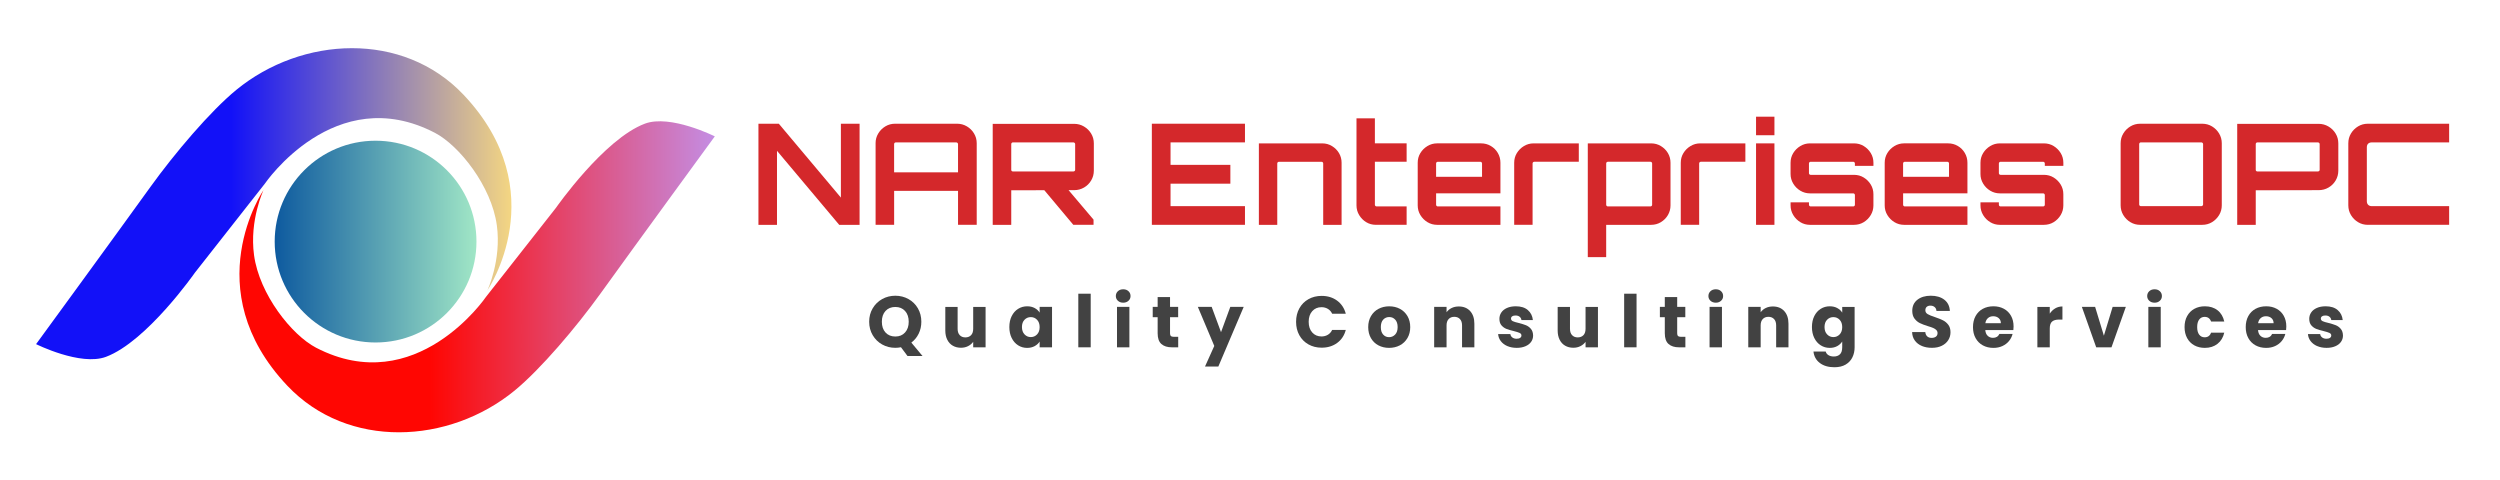
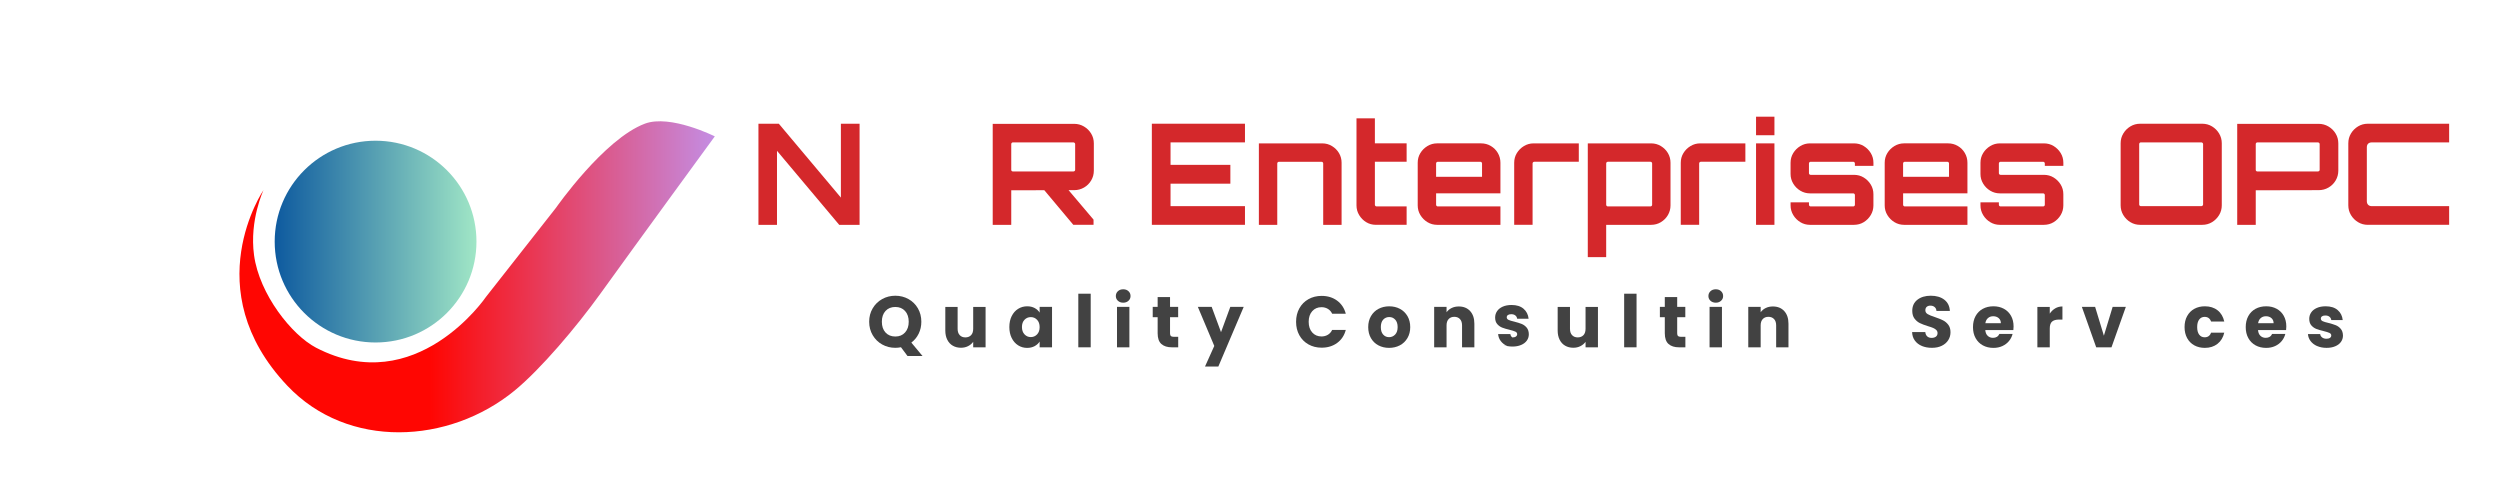
<svg xmlns="http://www.w3.org/2000/svg" id="Layer_1" data-name="Layer 1" viewBox="0 0 1691 325">
  <defs>
    <style>
      .cls-1 {
        fill: url(#linear-gradient);
      }

      .cls-1, .cls-2, .cls-3, .cls-4, .cls-5 {
        stroke-width: 0px;
      }

      .cls-2 {
        fill: #424242;
      }

      .cls-3 {
        fill: #d4282b;
      }

      .cls-4 {
        fill: url(#linear-gradient-2);
      }

      .cls-5 {
        fill: url(#linear-gradient-3);
      }
    </style>
    <linearGradient id="linear-gradient" x1="322.28" y1="163.42" x2="185.8" y2="163.42" gradientUnits="userSpaceOnUse">
      <stop offset="0" stop-color="#a0e6c6" />
      <stop offset="1" stop-color="#0e5a9f" />
    </linearGradient>
    <linearGradient id="linear-gradient-2" x1="326.29" y1="1919.86" x2="647.83" y2="1919.86" gradientTransform="translate(809.79 2107.07) rotate(-180)" gradientUnits="userSpaceOnUse">
      <stop offset="0" stop-color="#c48de3" />
      <stop offset=".6" stop-color="#ff0602" />
    </linearGradient>
    <linearGradient id="linear-gradient-3" x1="656.36" y1="57.58" x2="977.9" y2="57.58" gradientTransform="translate(-631.96 80.2)" gradientUnits="userSpaceOnUse">
      <stop offset=".41" stop-color="#1211f8" />
      <stop offset="1" stop-color="#f4d682" />
    </linearGradient>
  </defs>
  <g>
    <circle class="cls-1" cx="254.04" cy="163.42" r="68.24" />
    <path class="cls-4" d="M483.5,92.23s-52.17,71.38-77.38,106.39c-16.29,22.62-40.44,51.13-58.03,65.56-44.45,36.44-112.82,39.9-153.68-3.22-61.96-65.4-16.13-132.46-16.13-132.46,0,0-9.67,20.42-6.45,44.06,3.63,26.64,25.59,54.11,41.93,62.61,67.69,35.19,114.99-34.39,114.99-34.39l47.29-60.18s32.5-46.58,60.18-56.96c17.2-6.45,47.29,8.6,47.29,8.6Z" />
-     <path class="cls-5" d="M24.4,232.77s52.17-71.38,77.38-106.39c16.29-22.62,40.44-51.13,58.03-65.56,44.45-36.44,112.82-39.9,153.68,3.22,61.96,65.4,16.13,132.46,16.13,132.46,0,0,9.67-20.42,6.45-44.06-3.63-26.64-25.59-54.11-41.93-62.61-67.69-35.19-114.99,34.39-114.99,34.39l-47.29,60.18s-32.5,46.58-60.18,56.96c-17.2,6.45-47.29-8.6-47.29-8.6Z" />
  </g>
  <g>
    <path class="cls-3" d="M513.01,152.08v-68.4h13.78l41.99,49.97v-49.97h12.64v68.4h-13.78l-42.08-50.07v50.07h-12.54Z" />
-     <path class="cls-3" d="M592.24,96.88c0-2.41.6-4.61,1.81-6.6,1.2-2,2.8-3.59,4.8-4.8,2-1.2,4.2-1.8,6.6-1.8h41.9c2.41,0,4.62.6,6.65,1.8,2.03,1.2,3.64,2.8,4.84,4.8,1.2,1.99,1.81,4.2,1.81,6.6v55.19h-12.64v-22.99h-43.22v22.99h-12.54v-55.19ZM648.01,116.55v-19.09c0-.32-.13-.58-.38-.81-.25-.22-.54-.33-.86-.33h-40.85c-.32,0-.59.11-.81.33-.22.22-.33.49-.33.81v19.09h43.22Z" />
    <path class="cls-3" d="M671.47,152.08v-68.31h55.1c2.41,0,4.62.6,6.65,1.81,2.03,1.2,3.64,2.8,4.85,4.8,1.2,2,1.8,4.2,1.8,6.6v18.43c0,2.41-.6,4.62-1.8,6.65-1.2,2.03-2.82,3.63-4.85,4.8-2.03,1.17-4.24,1.76-6.65,1.76l-42.56.09v23.37h-12.54ZM685.15,115.98h40.85c.32,0,.6-.1.85-.29.25-.19.38-.44.38-.76v-17.48c0-.32-.13-.58-.38-.81-.25-.22-.54-.33-.85-.33h-40.85c-.32,0-.59.11-.81.33-.22.22-.33.49-.33.81v17.48c0,.32.11.57.33.76.22.19.49.29.81.29ZM726,152.08l-20.62-24.61h16.43l17.86,21.09v3.51h-13.68Z" />
    <path class="cls-3" d="M779.11,152.08v-68.4h62.99v12.63h-50.35v15.2h40.47v12.73h-40.47v15.2h50.35v12.63h-62.99Z" />
    <path class="cls-3" d="M851.5,152.08v-55.1h42.84c2.41,0,4.61.6,6.6,1.81,1.99,1.2,3.58,2.79,4.75,4.75,1.17,1.96,1.76,4.15,1.76,6.55v41.99h-12.44v-41.51c0-.32-.11-.58-.33-.81-.22-.22-.49-.33-.81-.33h-28.79c-.32,0-.59.11-.81.33-.22.22-.33.49-.33.81v41.51h-12.45Z" />
    <path class="cls-3" d="M924.08,150.27c-1.96-1.2-3.55-2.8-4.75-4.8-1.2-2-1.8-4.16-1.8-6.51v-58.9h12.44v16.91h21.47v12.44h-21.47v29.07c0,.32.11.59.33.81.22.22.49.33.81.33h20.33v12.45h-20.8c-2.41,0-4.59-.6-6.56-1.8Z" />
    <path class="cls-3" d="M965.54,150.27c-1.99-1.2-3.59-2.8-4.8-4.8-1.2-2-1.8-4.16-1.8-6.51v-28.88c0-2.41.6-4.59,1.8-6.55,1.2-1.96,2.8-3.55,4.8-4.75,2-1.2,4.16-1.81,6.51-1.81h29.73c2.41,0,4.61.59,6.6,1.76,1.99,1.17,3.58,2.75,4.75,4.75,1.17,2,1.76,4.2,1.76,6.6v20.71h-43.51v7.7c0,.32.11.59.33.81.22.22.49.33.81.33h42.37v12.45h-42.84c-2.34,0-4.51-.6-6.51-1.8ZM971.38,119.59h31.07v-9.02c0-.32-.11-.58-.33-.81-.22-.22-.49-.33-.81-.33h-28.79c-.32,0-.59.11-.81.33-.22.22-.33.49-.33.81v9.02Z" />
    <path class="cls-3" d="M1024.2,152.08v-41.99c0-2.41.6-4.59,1.8-6.55,1.2-1.96,2.8-3.55,4.8-4.75,2-1.2,4.16-1.81,6.51-1.81h30.59v12.44h-30.12c-.32,0-.59.11-.81.33-.22.22-.33.49-.33.81v41.51h-12.44Z" />
    <path class="cls-3" d="M1073.98,173.93v-76.95h42.84c2.41,0,4.61.6,6.6,1.81,1.99,1.2,3.58,2.79,4.75,4.75,1.17,1.96,1.76,4.15,1.76,6.55v28.88c0,2.34-.59,4.51-1.76,6.51-1.17,2-2.76,3.59-4.75,4.8-2,1.2-4.2,1.8-6.6,1.8h-30.4v21.85h-12.45ZM1087.57,139.63h28.79c.32,0,.58-.11.81-.33s.33-.49.33-.81v-27.93c0-.32-.11-.58-.33-.81-.22-.22-.49-.33-.81-.33h-28.79c-.32,0-.59.11-.81.33-.22.22-.33.49-.33.81v27.93c0,.32.11.59.33.81.22.22.49.33.81.33Z" />
    <path class="cls-3" d="M1136.87,152.08v-41.99c0-2.41.6-4.59,1.8-6.55,1.2-1.96,2.8-3.55,4.8-4.75,2-1.2,4.16-1.81,6.51-1.81h30.59v12.44h-30.12c-.32,0-.59.11-.81.33-.22.22-.33.49-.33.81v41.51h-12.44Z" />
    <path class="cls-3" d="M1187.79,91.47v-12.54h12.44v12.54h-12.44ZM1187.79,152.08v-55.1h12.44v55.1h-12.44Z" />
    <path class="cls-3" d="M1217.76,150.27c-2-1.2-3.6-2.8-4.8-4.8-1.21-2-1.81-4.16-1.81-6.51v-2.09h12.44v1.62c0,.32.11.59.33.81.22.22.49.33.81.33h28.79c.32,0,.58-.11.81-.33s.33-.49.33-.81v-6.55c0-.32-.11-.58-.33-.81-.22-.22-.49-.33-.81-.33h-29.26c-2.34,0-4.51-.6-6.51-1.8-2-1.2-3.6-2.8-4.8-4.8-1.21-2-1.81-4.16-1.81-6.51v-7.6c0-2.41.6-4.59,1.81-6.55,1.2-1.96,2.8-3.55,4.8-4.75,2-1.2,4.16-1.81,6.51-1.81h29.73c2.47,0,4.69.6,6.65,1.81,1.96,1.2,3.55,2.79,4.75,4.75,1.2,1.96,1.8,4.15,1.8,6.55v2.09h-12.54v-1.61c0-.32-.11-.58-.33-.81-.22-.22-.49-.33-.81-.33h-28.79c-.32,0-.59.11-.81.33s-.33.49-.33.81v6.55c0,.32.11.59.33.81.22.22.49.33.81.33h29.26c2.47,0,4.69.6,6.65,1.81,1.96,1.2,3.55,2.79,4.75,4.75,1.2,1.96,1.8,4.15,1.8,6.55v7.6c0,2.34-.6,4.51-1.8,6.51-1.2,2-2.79,3.59-4.75,4.8-1.96,1.2-4.18,1.8-6.65,1.8h-29.73c-2.34,0-4.51-.6-6.51-1.8Z" />
    <path class="cls-3" d="M1281.41,150.27c-1.99-1.2-3.59-2.8-4.8-4.8s-1.8-4.16-1.8-6.51v-28.88c0-2.41.6-4.59,1.8-6.55,1.2-1.96,2.8-3.55,4.8-4.75,2-1.2,4.16-1.81,6.51-1.81h29.74c2.41,0,4.61.59,6.6,1.76,2,1.17,3.58,2.75,4.75,4.75,1.17,2,1.76,4.2,1.76,6.6v20.71h-43.51v7.7c0,.32.11.59.33.81.22.22.49.33.81.33h42.37v12.45h-42.85c-2.34,0-4.51-.6-6.51-1.8ZM1287.25,119.59h31.06v-9.02c0-.32-.11-.58-.33-.81-.22-.22-.49-.33-.81-.33h-28.78c-.32,0-.59.11-.81.33-.22.22-.33.49-.33.81v9.02Z" />
    <path class="cls-3" d="M1346.2,150.27c-2-1.2-3.6-2.8-4.8-4.8-1.2-2-1.81-4.16-1.81-6.51v-2.09h12.45v1.62c0,.32.11.59.33.81.22.22.49.33.81.33h28.79c.32,0,.58-.11.81-.33.22-.22.33-.49.33-.81v-6.55c0-.32-.11-.58-.33-.81-.22-.22-.49-.33-.81-.33h-29.26c-2.34,0-4.51-.6-6.51-1.8-2-1.2-3.6-2.8-4.8-4.8-1.2-2-1.81-4.16-1.81-6.51v-7.6c0-2.41.6-4.59,1.81-6.55,1.2-1.96,2.8-3.55,4.8-4.75,1.99-1.2,4.16-1.81,6.51-1.81h29.74c2.47,0,4.69.6,6.65,1.81,1.96,1.2,3.54,2.79,4.75,4.75,1.2,1.96,1.8,4.15,1.8,6.55v2.09h-12.54v-1.61c0-.32-.11-.58-.33-.81-.22-.22-.49-.33-.81-.33h-28.79c-.32,0-.59.11-.81.33s-.33.49-.33.81v6.55c0,.32.11.59.33.81.22.22.49.33.81.33h29.26c2.47,0,4.69.6,6.65,1.81,1.96,1.2,3.54,2.79,4.75,4.75,1.2,1.96,1.8,4.15,1.8,6.55v7.6c0,2.34-.6,4.51-1.8,6.51-1.21,2-2.79,3.59-4.75,4.8-1.96,1.2-4.18,1.8-6.65,1.8h-29.74c-2.34,0-4.51-.6-6.51-1.8Z" />
    <path class="cls-3" d="M1447.61,152.08c-2.41,0-4.61-.6-6.6-1.8s-3.6-2.8-4.8-4.8c-1.21-2-1.81-4.19-1.81-6.6v-41.99c0-2.41.6-4.61,1.81-6.6,1.2-2,2.8-3.59,4.8-4.8,2-1.2,4.2-1.8,6.6-1.8h41.99c2.41,0,4.61.6,6.6,1.8,2,1.2,3.59,2.8,4.8,4.8,1.2,1.99,1.81,4.2,1.81,6.6v41.99c0,2.41-.6,4.61-1.81,6.6s-2.8,3.59-4.8,4.8-4.2,1.8-6.6,1.8h-41.99ZM1448.09,139.44h40.85c.32,0,.6-.11.85-.33.25-.22.38-.49.38-.81v-40.85c0-.32-.13-.58-.38-.81-.25-.22-.54-.33-.85-.33h-40.85c-.32,0-.59.11-.81.33-.22.22-.33.49-.33.81v40.85c0,.32.11.59.33.81.22.22.49.33.81.33Z" />
    <path class="cls-3" d="M1513.25,152.08v-68.31h55.1c2.41,0,4.62.6,6.65,1.81,2.03,1.2,3.64,2.8,4.84,4.8,1.2,2,1.8,4.2,1.8,6.6v18.43c0,2.41-.6,4.62-1.8,6.65-1.2,2.03-2.82,3.63-4.84,4.8-2.03,1.17-4.24,1.76-6.65,1.76l-42.56.09v23.37h-12.54ZM1526.93,115.98h40.85c.32,0,.6-.1.86-.29.25-.19.38-.44.38-.76v-17.48c0-.32-.13-.58-.38-.81-.25-.22-.54-.33-.86-.33h-40.85c-.32,0-.59.11-.81.33-.22.22-.33.49-.33.81v17.48c0,.32.11.57.33.76.22.19.49.29.81.29Z" />
    <path class="cls-3" d="M1601.6,152.08c-2.41,0-4.61-.6-6.6-1.8s-3.6-2.8-4.8-4.8c-1.2-2-1.8-4.19-1.8-6.6v-41.99c0-2.41.6-4.61,1.8-6.6,1.2-2,2.8-3.59,4.8-4.8,2-1.2,4.19-1.8,6.6-1.8h55v12.63h-52.35c-1.01,0-1.82.29-2.42.85-.6.57-.9,1.39-.9,2.47v36.48c0,1.01.3,1.82.9,2.42.6.6,1.41.9,2.42.9h52.35v12.63h-55Z" />
  </g>
  <g>
    <path class="cls-2" d="M613.83,240.8l-4.41-5.93c-1.31.26-2.58.39-3.82.39-3.23,0-6.2-.75-8.89-2.25-2.7-1.5-4.83-3.6-6.42-6.3-1.58-2.7-2.38-5.72-2.38-9.09s.79-6.39,2.38-9.07c1.58-2.68,3.72-4.77,6.42-6.27,2.69-1.5,5.66-2.25,8.89-2.25s6.2.75,8.89,2.25c2.69,1.5,4.82,3.59,6.37,6.27,1.55,2.68,2.33,5.7,2.33,9.07,0,2.94-.6,5.63-1.79,8.06-1.19,2.43-2.85,4.45-4.97,6.05l7.55,9.06h-10.14ZM598.96,224.9c1.65,1.81,3.86,2.72,6.64,2.72s4.94-.91,6.59-2.74c1.65-1.83,2.47-4.25,2.47-7.25s-.82-5.46-2.47-7.28c-1.65-1.81-3.85-2.72-6.59-2.72s-4.99.9-6.64,2.7-2.47,4.23-2.47,7.3.83,5.46,2.47,7.28Z" />
    <path class="cls-2" d="M666.65,207.58v27.34h-8.38v-3.72c-.85,1.21-2,2.18-3.45,2.92-1.46.74-3.06,1.1-4.83,1.1-2.09,0-3.94-.47-5.54-1.4s-2.84-2.28-3.72-4.04c-.88-1.76-1.32-3.84-1.32-6.22v-15.97h8.33v14.85c0,1.83.47,3.25,1.42,4.26.95,1.01,2.22,1.52,3.82,1.52s2.92-.51,3.87-1.52c.95-1.01,1.42-2.43,1.42-4.26v-14.85h8.38Z" />
    <path class="cls-2" d="M684.32,213.8c1.06-2.12,2.51-3.76,4.34-4.9,1.83-1.14,3.87-1.72,6.12-1.72,1.93,0,3.62.39,5.07,1.18,1.45.78,2.57,1.81,3.36,3.09v-3.87h8.38v27.34h-8.38v-3.87c-.82,1.27-1.95,2.3-3.41,3.09-1.45.78-3.14,1.18-5.07,1.18-2.22,0-4.25-.58-6.08-1.74-1.83-1.16-3.28-2.81-4.34-4.95-1.06-2.14-1.59-4.61-1.59-7.42s.53-5.28,1.59-7.4ZM701.47,216.3c-1.16-1.21-2.57-1.81-4.24-1.81s-3.08.6-4.24,1.79c-1.16,1.19-1.74,2.83-1.74,4.92s.58,3.75,1.74,4.97c1.16,1.22,2.57,1.84,4.24,1.84s3.08-.6,4.24-1.81c1.16-1.21,1.74-2.86,1.74-4.95s-.58-3.74-1.74-4.95Z" />
    <path class="cls-2" d="M737.75,198.66v36.26h-8.38v-36.26h8.38Z" />
    <path class="cls-2" d="M756.15,203.44c-.93-.87-1.4-1.94-1.4-3.21s.47-2.39,1.4-3.26c.93-.87,2.13-1.3,3.6-1.3s2.62.43,3.55,1.3c.93.87,1.4,1.95,1.4,3.26s-.47,2.34-1.4,3.21c-.93.87-2.12,1.3-3.55,1.3s-2.67-.43-3.6-1.3ZM763.92,207.58v27.34h-8.38v-27.34h8.38Z" />
    <path class="cls-2" d="M796.94,227.82v7.11h-4.26c-3.04,0-5.41-.74-7.1-2.23-1.7-1.49-2.55-3.91-2.55-7.28v-10.88h-3.33v-6.96h3.33v-6.66h8.38v6.66h5.49v6.96h-5.49v10.98c0,.82.2,1.41.59,1.76s1.04.54,1.96.54h2.99Z" />
    <path class="cls-2" d="M841.24,207.58l-17.15,40.33h-9.02l6.27-13.92-11.12-26.41h9.36l6.32,17.1,6.27-17.1h9.06Z" />
    <path class="cls-2" d="M878.87,208.59c1.47-2.66,3.52-4.74,6.15-6.22,2.63-1.49,5.61-2.23,8.94-2.23,4.08,0,7.58,1.08,10.49,3.23,2.91,2.16,4.85,5.1,5.83,8.82h-9.21c-.69-1.44-1.66-2.53-2.92-3.28-1.26-.75-2.69-1.13-4.29-1.13-2.58,0-4.67.9-6.27,2.7-1.6,1.8-2.4,4.2-2.4,7.2s.8,5.41,2.4,7.2c1.6,1.8,3.69,2.7,6.27,2.7,1.6,0,3.03-.38,4.29-1.13,1.26-.75,2.23-1.85,2.92-3.28h9.21c-.98,3.72-2.92,6.66-5.83,8.79-2.91,2.14-6.4,3.21-10.49,3.21-3.33,0-6.31-.74-8.94-2.23-2.63-1.49-4.68-3.55-6.15-6.2-1.47-2.65-2.2-5.67-2.2-9.07s.74-6.43,2.2-9.09Z" />
    <path class="cls-2" d="M932.35,233.6c-2.14-1.14-3.82-2.78-5.05-4.9s-1.84-4.61-1.84-7.45.62-5.28,1.86-7.42c1.24-2.14,2.94-3.78,5.1-4.92s4.57-1.72,7.25-1.72,5.1.57,7.25,1.72c2.16,1.14,3.85,2.79,5.1,4.92,1.24,2.14,1.86,4.61,1.86,7.42s-.63,5.28-1.89,7.42c-1.26,2.14-2.97,3.78-5.14,4.92-2.17,1.14-4.6,1.71-7.28,1.71s-5.09-.57-7.23-1.71ZM943.67,226.3c1.13-1.18,1.69-2.86,1.69-5.05s-.55-3.87-1.64-5.05c-1.09-1.18-2.44-1.76-4.04-1.76s-2.99.58-4.07,1.74-1.62,2.85-1.62,5.07.53,3.87,1.59,5.05,2.39,1.76,3.99,1.76,2.96-.59,4.09-1.76Z" />
    <path class="cls-2" d="M994.39,210.4c1.91,2.08,2.87,4.92,2.87,8.55v15.97h-8.33v-14.85c0-1.83-.47-3.25-1.42-4.26-.95-1.01-2.22-1.52-3.82-1.52s-2.88.51-3.82,1.52c-.95,1.01-1.42,2.43-1.42,4.26v14.85h-8.38v-27.34h8.38v3.63c.85-1.21,1.99-2.16,3.43-2.87s3.05-1.05,4.85-1.05c3.2,0,5.76,1.04,7.67,3.11Z" />
-     <path class="cls-2" d="M1019.55,234.09c-1.86-.82-3.33-1.94-4.41-3.36-1.08-1.42-1.68-3.01-1.81-4.78h8.28c.1.95.54,1.71,1.32,2.3s1.75.88,2.89.88c1.04,0,1.85-.2,2.42-.61.57-.41.86-.94.86-1.59,0-.78-.41-1.36-1.23-1.74-.82-.38-2.14-.79-3.97-1.25-1.96-.46-3.59-.94-4.9-1.45-1.31-.51-2.43-1.31-3.38-2.4-.95-1.09-1.42-2.57-1.42-4.43,0-1.57.43-3,1.3-4.29.87-1.29,2.14-2.31,3.82-3.06,1.68-.75,3.68-1.13,6-1.13,3.43,0,6.13.85,8.11,2.55s3.11,3.95,3.41,6.76h-7.74c-.13-.95-.55-1.7-1.25-2.25-.7-.56-1.62-.83-2.77-.83-.98,0-1.73.19-2.25.56-.52.38-.78.89-.78,1.54,0,.78.42,1.37,1.25,1.76.83.39,2.13.78,3.89,1.18,2.03.52,3.68,1.04,4.95,1.54,1.27.51,2.39,1.32,3.36,2.45.96,1.13,1.46,2.64,1.49,4.53,0,1.6-.45,3.03-1.35,4.29-.9,1.26-2.19,2.25-3.87,2.96-1.68.72-3.63,1.08-5.86,1.08-2.38,0-4.51-.41-6.37-1.22Z" />
+     <path class="cls-2" d="M1019.55,234.09c-1.86-.82-3.33-1.94-4.41-3.36-1.08-1.42-1.68-3.01-1.81-4.78h8.28c.1.95.54,1.71,1.32,2.3c1.04,0,1.85-.2,2.42-.61.57-.41.86-.94.86-1.59,0-.78-.41-1.36-1.23-1.74-.82-.38-2.14-.79-3.97-1.25-1.96-.46-3.59-.94-4.9-1.45-1.31-.51-2.43-1.31-3.38-2.4-.95-1.09-1.42-2.57-1.42-4.43,0-1.57.43-3,1.3-4.29.87-1.29,2.14-2.31,3.82-3.06,1.68-.75,3.68-1.13,6-1.13,3.43,0,6.13.85,8.11,2.55s3.11,3.95,3.41,6.76h-7.74c-.13-.95-.55-1.7-1.25-2.25-.7-.56-1.62-.83-2.77-.83-.98,0-1.73.19-2.25.56-.52.38-.78.89-.78,1.54,0,.78.42,1.37,1.25,1.76.83.39,2.13.78,3.89,1.18,2.03.52,3.68,1.04,4.95,1.54,1.27.51,2.39,1.32,3.36,2.45.96,1.13,1.46,2.64,1.49,4.53,0,1.6-.45,3.03-1.35,4.29-.9,1.26-2.19,2.25-3.87,2.96-1.68.72-3.63,1.08-5.86,1.08-2.38,0-4.51-.41-6.37-1.22Z" />
    <path class="cls-2" d="M1080.85,207.58v27.34h-8.38v-3.72c-.85,1.21-2,2.18-3.45,2.92-1.46.74-3.06,1.1-4.83,1.1-2.09,0-3.94-.47-5.54-1.4s-2.84-2.28-3.72-4.04c-.88-1.76-1.32-3.84-1.32-6.22v-15.97h8.33v14.85c0,1.83.47,3.25,1.42,4.26.95,1.01,2.22,1.52,3.82,1.52s2.92-.51,3.87-1.52c.95-1.01,1.42-2.43,1.42-4.26v-14.85h8.38Z" />
    <path class="cls-2" d="M1106.96,198.66v36.26h-8.38v-36.26h8.38Z" />
    <path class="cls-2" d="M1139.99,227.82v7.11h-4.26c-3.04,0-5.41-.74-7.11-2.23-1.7-1.49-2.55-3.91-2.55-7.28v-10.88h-3.33v-6.96h3.33v-6.66h8.38v6.66h5.49v6.96h-5.49v10.98c0,.82.2,1.41.59,1.76.39.36,1.04.54,1.96.54h2.99Z" />
    <path class="cls-2" d="M1156.97,203.44c-.93-.87-1.4-1.94-1.4-3.21s.47-2.39,1.4-3.26c.93-.87,2.13-1.3,3.6-1.3s2.62.43,3.55,1.3c.93.87,1.4,1.95,1.4,3.26s-.46,2.34-1.4,3.21c-.93.87-2.12,1.3-3.55,1.3s-2.67-.43-3.6-1.3ZM1164.73,207.58v27.34h-8.38v-27.34h8.38Z" />
    <path class="cls-2" d="M1206.85,210.4c1.91,2.08,2.87,4.92,2.87,8.55v15.97h-8.33v-14.85c0-1.83-.47-3.25-1.42-4.26-.95-1.01-2.22-1.52-3.82-1.52s-2.88.51-3.82,1.52c-.95,1.01-1.42,2.43-1.42,4.26v14.85h-8.38v-27.34h8.38v3.63c.85-1.21,1.99-2.16,3.43-2.87s3.05-1.05,4.85-1.05c3.2,0,5.76,1.04,7.67,3.11Z" />
-     <path class="cls-2" d="M1242.72,208.37c1.45.78,2.57,1.81,3.36,3.09v-3.87h8.38v27.29c0,2.51-.5,4.79-1.5,6.83-1,2.04-2.52,3.67-4.56,4.88-2.04,1.21-4.58,1.81-7.62,1.81-4.05,0-7.33-.96-9.85-2.87-2.52-1.91-3.95-4.5-4.31-7.77h8.28c.26,1.04.88,1.87,1.86,2.47s2.19.91,3.63.91c1.73,0,3.11-.5,4.14-1.49,1.03-1,1.54-2.59,1.54-4.78v-3.87c-.82,1.27-1.94,2.31-3.38,3.11-1.44.8-3.12,1.2-5.05,1.2-2.25,0-4.3-.58-6.12-1.74-1.83-1.16-3.27-2.81-4.34-4.95-1.06-2.14-1.59-4.61-1.59-7.42s.53-5.28,1.59-7.4c1.06-2.12,2.51-3.76,4.34-4.9s3.87-1.72,6.12-1.72c1.93,0,3.62.39,5.07,1.18ZM1244.33,216.3c-1.16-1.21-2.57-1.81-4.24-1.81s-3.08.6-4.24,1.79c-1.16,1.19-1.74,2.83-1.74,4.92s.58,3.75,1.74,4.97c1.16,1.22,2.57,1.84,4.24,1.84s3.08-.6,4.24-1.81c1.16-1.21,1.74-2.86,1.74-4.95s-.58-3.74-1.74-4.95Z" />
    <path class="cls-2" d="M1300.02,234.04c-1.99-.82-3.59-2.03-4.78-3.63-1.19-1.6-1.82-3.53-1.89-5.78h8.92c.13,1.27.57,2.25,1.32,2.92.75.67,1.73,1,2.94,1s2.22-.29,2.94-.86c.72-.57,1.08-1.36,1.08-2.38,0-.85-.29-1.55-.86-2.11-.57-.55-1.27-1.01-2.11-1.37s-2.02-.77-3.55-1.22c-2.22-.69-4.04-1.37-5.44-2.06-1.4-.69-2.61-1.7-3.62-3.04-1.01-1.34-1.52-3.09-1.52-5.24,0-3.2,1.16-5.71,3.48-7.52,2.32-1.81,5.34-2.72,9.07-2.72s6.84.91,9.16,2.72c2.32,1.81,3.56,4.34,3.72,7.57h-9.07c-.07-1.11-.47-1.98-1.23-2.62-.75-.64-1.71-.96-2.89-.96-1.01,0-1.83.27-2.45.81-.62.54-.93,1.32-.93,2.33,0,1.11.52,1.98,1.57,2.6,1.04.62,2.68,1.29,4.9,2.01,2.22.75,4.03,1.47,5.41,2.16,1.39.69,2.59,1.68,3.6,2.99,1.01,1.31,1.52,2.99,1.52,5.05s-.5,3.74-1.49,5.34c-1,1.6-2.44,2.88-4.34,3.82-1.89.95-4.13,1.42-6.71,1.42s-4.77-.41-6.76-1.22Z" />
    <path class="cls-2" d="M1361.81,223.26h-18.96c.13,1.7.68,3,1.64,3.9.96.9,2.15,1.35,3.55,1.35,2.09,0,3.54-.88,4.36-2.65h8.92c-.46,1.8-1.28,3.41-2.47,4.85-1.19,1.44-2.69,2.56-4.48,3.38-1.8.82-3.8,1.22-6.03,1.22-2.68,0-5.06-.57-7.15-1.71-2.09-1.14-3.72-2.78-4.9-4.9s-1.76-4.61-1.76-7.45.58-5.32,1.74-7.45c1.16-2.12,2.79-3.76,4.88-4.9s4.49-1.72,7.2-1.72,5,.56,7.06,1.67c2.06,1.11,3.67,2.7,4.83,4.75,1.16,2.06,1.74,4.46,1.74,7.2,0,.78-.05,1.6-.15,2.45ZM1353.38,218.61c0-1.44-.49-2.58-1.47-3.43-.98-.85-2.21-1.27-3.68-1.27s-2.59.41-3.55,1.23c-.96.82-1.56,1.98-1.79,3.48h10.49Z" />
    <path class="cls-2" d="M1390.13,208.59c1.47-.87,3.1-1.3,4.9-1.3v8.87h-2.3c-2.09,0-3.66.45-4.7,1.35-1.05.9-1.57,2.47-1.57,4.73v12.69h-8.38v-27.34h8.38v4.56c.98-1.5,2.21-2.69,3.67-3.55Z" />
    <path class="cls-2" d="M1423.06,227.08l5.93-19.5h8.92l-9.7,27.34h-10.34l-9.7-27.34h8.97l5.93,19.5Z" />
-     <path class="cls-2" d="M1453.76,203.44c-.93-.87-1.4-1.94-1.4-3.21s.46-2.39,1.4-3.26c.93-.87,2.13-1.3,3.6-1.3s2.62.43,3.55,1.3c.93.87,1.4,1.95,1.4,3.26s-.47,2.34-1.4,3.21c-.93.87-2.12,1.3-3.55,1.3s-2.67-.43-3.6-1.3ZM1461.52,207.58v27.34h-8.38v-27.34h8.38Z" />
    <path class="cls-2" d="M1479.38,213.8c1.16-2.12,2.78-3.76,4.85-4.9,2.07-1.14,4.45-1.72,7.13-1.72,3.43,0,6.3.9,8.6,2.7,2.3,1.8,3.81,4.33,4.53,7.59h-8.92c-.75-2.09-2.21-3.14-4.36-3.14-1.54,0-2.76.6-3.67,1.79-.92,1.19-1.37,2.9-1.37,5.12s.46,3.93,1.37,5.12c.91,1.19,2.14,1.79,3.67,1.79,2.16,0,3.61-1.04,4.36-3.14h8.92c-.72,3.2-2.24,5.72-4.56,7.55s-5.18,2.74-8.57,2.74c-2.68,0-5.06-.57-7.13-1.71-2.08-1.14-3.69-2.78-4.85-4.9-1.16-2.12-1.74-4.61-1.74-7.45s.58-5.32,1.74-7.45Z" />
    <path class="cls-2" d="M1546.29,223.26h-18.96c.13,1.7.68,3,1.64,3.9.96.9,2.15,1.35,3.55,1.35,2.09,0,3.54-.88,4.36-2.65h8.92c-.46,1.8-1.28,3.41-2.47,4.85-1.19,1.44-2.69,2.56-4.48,3.38-1.8.82-3.81,1.22-6.03,1.22-2.68,0-5.06-.57-7.15-1.71-2.09-1.14-3.72-2.78-4.9-4.9-1.18-2.12-1.76-4.61-1.76-7.45s.58-5.32,1.74-7.45c1.16-2.12,2.79-3.76,4.88-4.9,2.09-1.14,4.49-1.72,7.2-1.72s5,.56,7.06,1.67c2.06,1.11,3.67,2.7,4.83,4.75,1.16,2.06,1.74,4.46,1.74,7.2,0,.78-.05,1.6-.15,2.45ZM1537.87,218.61c0-1.44-.49-2.58-1.47-3.43-.98-.85-2.21-1.27-3.68-1.27s-2.59.41-3.55,1.23-1.56,1.98-1.79,3.48h10.49Z" />
    <path class="cls-2" d="M1567.31,234.09c-1.86-.82-3.33-1.94-4.41-3.36s-1.68-3.01-1.81-4.78h8.28c.1.95.54,1.71,1.32,2.3s1.75.88,2.89.88c1.04,0,1.85-.2,2.42-.61.57-.41.86-.94.86-1.59,0-.78-.41-1.36-1.22-1.74-.82-.38-2.14-.79-3.97-1.25-1.96-.46-3.59-.94-4.9-1.45-1.31-.51-2.43-1.31-3.38-2.4s-1.42-2.57-1.42-4.43c0-1.57.43-3,1.3-4.29.86-1.29,2.14-2.31,3.82-3.06,1.68-.75,3.68-1.13,6-1.13,3.43,0,6.13.85,8.11,2.55,1.98,1.7,3.11,3.95,3.41,6.76h-7.74c-.13-.95-.55-1.7-1.25-2.25-.7-.56-1.63-.83-2.77-.83-.98,0-1.73.19-2.25.56-.52.38-.78.89-.78,1.54,0,.78.42,1.37,1.25,1.76.83.39,2.13.78,3.9,1.18,2.03.52,3.68,1.04,4.95,1.54,1.27.51,2.39,1.32,3.36,2.45s1.46,2.64,1.5,4.53c0,1.6-.45,3.03-1.35,4.29-.9,1.26-2.19,2.25-3.87,2.96-1.68.72-3.63,1.08-5.86,1.08-2.38,0-4.51-.41-6.37-1.22Z" />
  </g>
</svg>